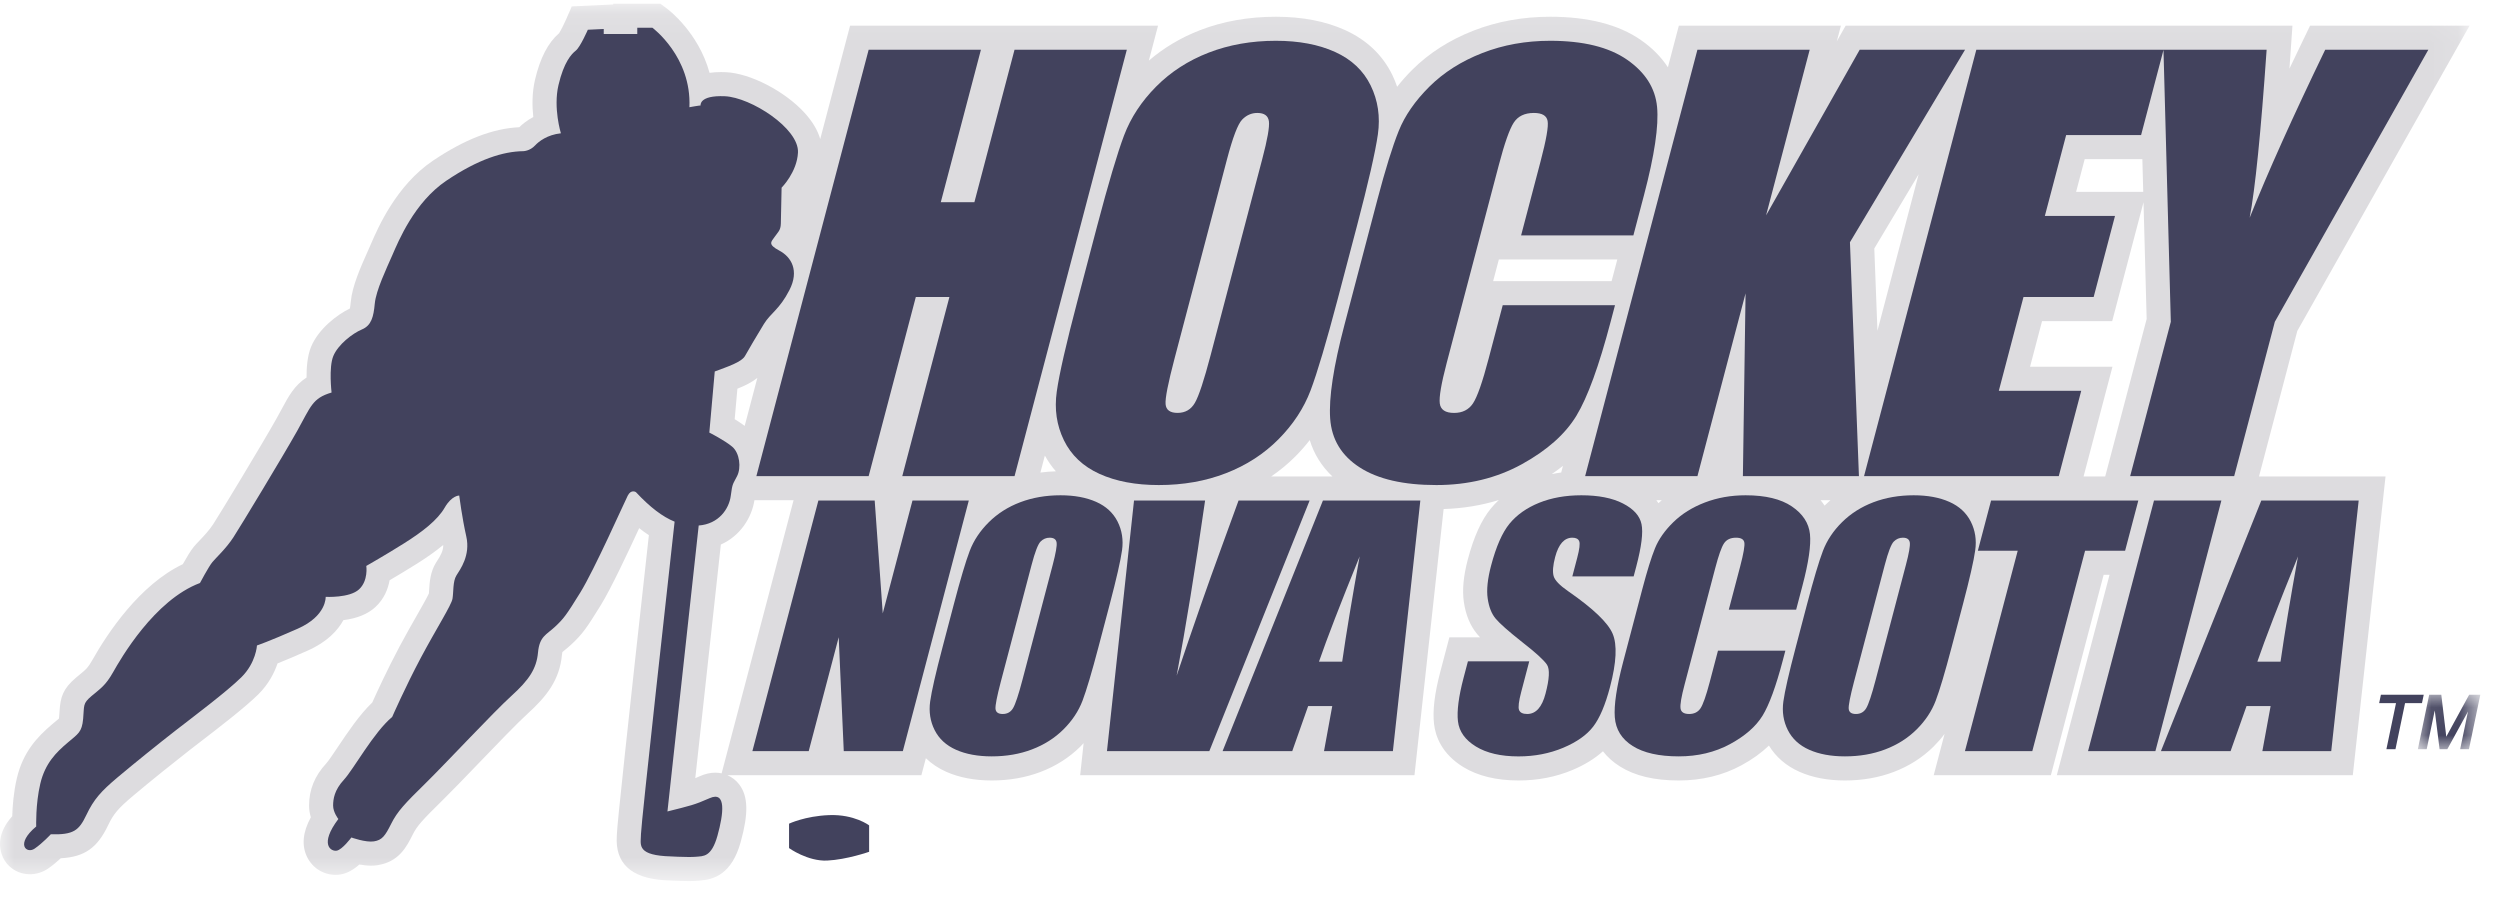
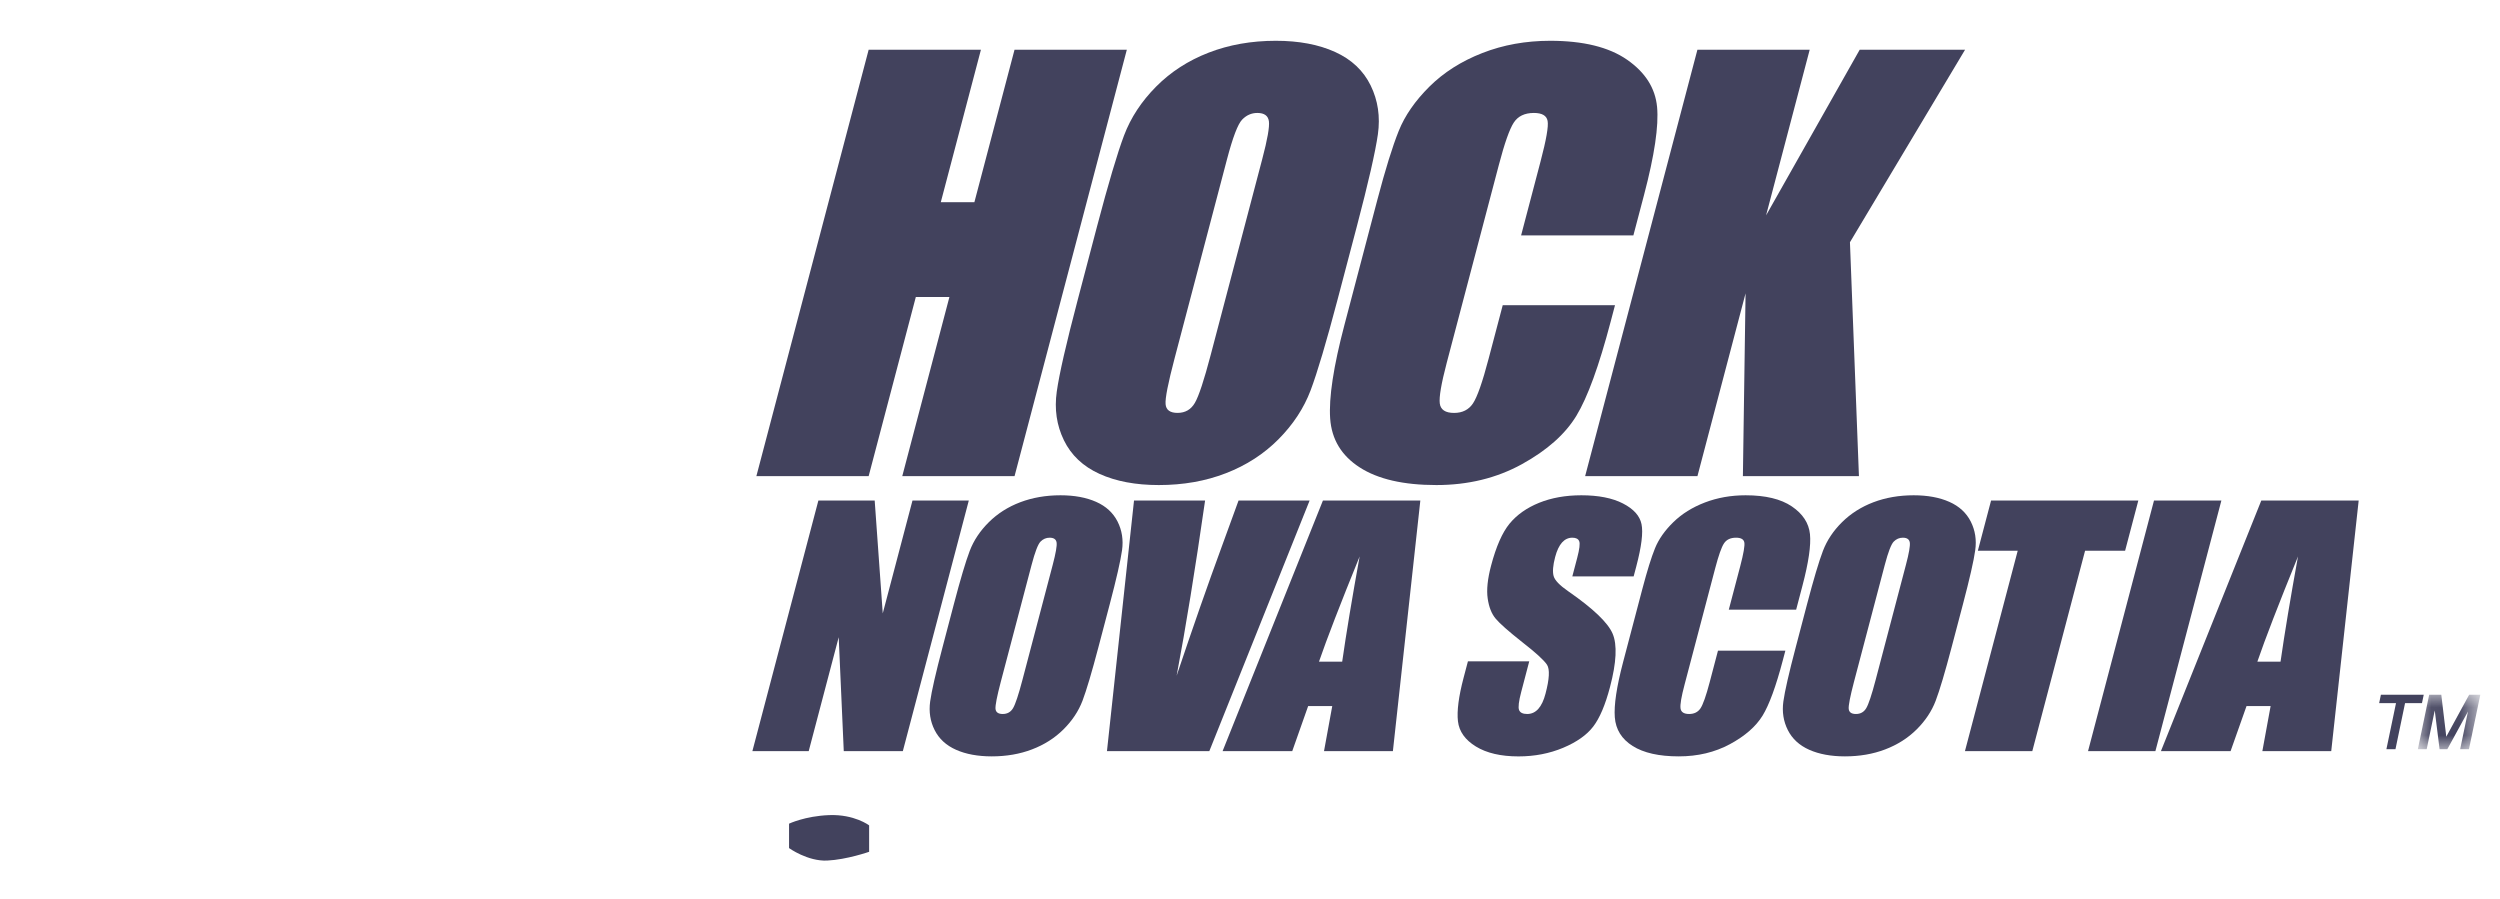
<svg xmlns="http://www.w3.org/2000/svg" xmlns:xlink="http://www.w3.org/1999/xlink" width="89px" height="32px" viewBox="0 0 89 32" version="1.1">
  <title>Group 43</title>
  <desc>Created with Sketch.</desc>
  <defs>
-     <polygon id="path-1" points="0 0.116 87.916 0.116 87.916 31.35 0 31.35" />
    <polygon id="path-3" points="0.026 0.057 2.249 0.057 2.249 1.995 0.026 1.995" />
  </defs>
  <g id="Design" stroke="none" stroke-width="1" fill="none" fill-rule="evenodd">
    <g id="(m)-nav-1" transform="translate(-163, -23)">
      <g id="Group-2-Copy">
        <g id="Group-43" transform="translate(163, 23)">
          <g id="Group-3" transform="translate(0, 0.016)">
            <mask id="mask-2" fill="white">
              <use xlink:href="#path-1" />
            </mask>
            <g id="Clip-2" />
            <path d="M74.945,16.947 L74.175,16.947 L75.204,13.039 L72.27,13.039 L72.697,11.416 L75.194,11.416 L76.309,7.183 L76.421,11.34 L74.945,16.947 Z M74.215,5.65 L76.268,5.65 L76.299,6.814 L73.909,6.814 L74.215,5.65 Z M66.837,11.759 L66.725,8.83 L68.303,6.189 L66.837,11.759 Z M64.972,17.967 C64.966,17.972 64.961,17.978 64.955,17.984 C64.913,17.92 64.866,17.855 64.813,17.791 L65.163,17.791 C65.098,17.848 65.033,17.906 64.972,17.967 L64.972,17.967 Z M59.041,17.897 C59.018,17.862 58.993,17.826 58.966,17.791 L59.16,17.791 C59.119,17.826 59.08,17.861 59.041,17.897 L59.041,17.897 Z M57.373,9.992 L53.156,9.992 L53.359,9.222 L57.576,9.222 L57.373,9.992 Z M55.579,16.805 C55.464,16.82 55.352,16.84 55.242,16.862 C55.381,16.767 55.514,16.67 55.641,16.569 L55.579,16.805 Z M46.517,16.947 L45.253,16.947 C45.566,16.733 45.857,16.493 46.123,16.225 C46.306,16.041 46.473,15.849 46.627,15.651 C46.777,16.146 47.049,16.582 47.434,16.947 L46.517,16.947 Z M37.038,16.807 L37.197,16.203 C37.31,16.404 37.439,16.592 37.589,16.763 C37.401,16.768 37.217,16.783 37.038,16.807 L37.038,16.807 Z M25.69,27.515 C25.617,27.5 25.542,27.491 25.465,27.491 C25.287,27.491 25.103,27.533 24.916,27.616 C24.856,27.643 24.802,27.666 24.752,27.687 L25.662,19.37 C26.364,19.058 26.765,18.4 26.858,17.791 L28.251,17.791 L25.69,27.515 Z M26.251,13.822 C26.516,13.716 26.763,13.598 26.962,13.435 L26.511,15.146 C26.4,15.063 26.276,14.981 26.155,14.907 L26.251,13.822 Z M81.784,11.765 L87.916,0.898 L82.239,0.898 L82.005,1.382 C81.832,1.739 81.665,2.088 81.504,2.429 C81.518,2.229 81.533,2.025 81.547,1.815 L81.611,0.898 L71.467,0.898 L69.697,0.898 L65.705,0.898 L65.39,1.456 L65.537,0.898 L59.767,0.898 L59.377,2.379 C59.139,2.014 58.817,1.687 58.413,1.407 C57.622,0.858 56.537,0.58 55.187,0.58 C54.217,0.58 53.298,0.746 52.458,1.074 C51.607,1.406 50.876,1.873 50.285,2.46 C50.084,2.659 49.902,2.864 49.738,3.073 C49.689,2.931 49.634,2.791 49.568,2.655 C49.22,1.942 48.654,1.404 47.885,1.055 C47.191,0.739 46.361,0.58 45.419,0.58 C44.45,0.58 43.541,0.741 42.719,1.059 C42.038,1.323 41.428,1.688 40.899,2.142 L41.226,0.898 L30.263,0.898 L29.2,4.934 C29.109,4.62 28.924,4.308 28.643,4.001 C27.936,3.226 26.704,2.591 25.839,2.554 C25.779,2.551 25.722,2.55 25.668,2.55 C25.522,2.55 25.386,2.559 25.26,2.577 C24.865,1.135 23.792,0.325 23.735,0.283 L23.508,0.116 L21.83,0.116 L21.83,0.143 L20.355,0.212 L20.142,0.7 C20.075,0.853 19.965,1.072 19.904,1.165 C19.509,1.508 19.229,2.049 19.048,2.816 C18.937,3.287 18.943,3.763 18.985,4.149 C18.755,4.273 18.589,4.412 18.486,4.513 C17.543,4.557 16.535,4.948 15.409,5.707 C14.109,6.584 13.458,8.088 13.212,8.655 L13.185,8.718 C13.155,8.786 13.122,8.859 13.088,8.937 C12.844,9.484 12.54,10.165 12.489,10.715 C12.477,10.841 12.465,10.918 12.456,10.966 C12.014,11.18 11.343,11.681 11.074,12.332 C10.943,12.65 10.911,13.069 10.913,13.424 C10.479,13.706 10.273,14.091 10.03,14.544 C9.972,14.651 9.908,14.771 9.832,14.905 C9.353,15.76 7.841,18.259 7.587,18.65 C7.445,18.868 7.247,19.076 7.102,19.228 C7.026,19.308 6.961,19.376 6.905,19.443 C6.79,19.581 6.636,19.84 6.508,20.069 C4.976,20.799 3.839,22.504 3.279,23.496 C3.13,23.76 3.06,23.817 2.851,23.988 C2.804,24.026 2.755,24.067 2.702,24.112 C2.244,24.5 2.149,24.803 2.121,25.295 C2.117,25.351 2.113,25.417 2.106,25.497 C2.104,25.525 2.101,25.548 2.098,25.565 C2.067,25.593 2.022,25.63 1.983,25.662 C1.94,25.698 1.893,25.737 1.842,25.78 C1.328,26.219 0.821,26.753 0.601,27.685 C0.483,28.183 0.445,28.7 0.435,29.041 C-0.094,29.632 -0.032,30.141 0.066,30.413 C0.219,30.835 0.612,31.107 1.066,31.107 C1.296,31.107 1.521,31.036 1.716,30.903 C1.879,30.791 2.037,30.655 2.164,30.538 C3.012,30.492 3.466,30.167 3.848,29.364 C4.043,28.956 4.209,28.76 4.741,28.312 C5.358,27.792 6.236,27.088 6.783,26.662 C6.888,26.581 7.011,26.486 7.147,26.382 C7.813,25.87 8.724,25.169 9.193,24.706 C9.569,24.334 9.771,23.926 9.88,23.602 C10.124,23.504 10.473,23.359 10.946,23.149 C11.648,22.839 12.024,22.428 12.225,22.061 C12.712,22 13.094,21.844 13.362,21.597 C13.679,21.305 13.815,20.945 13.87,20.641 C14.134,20.486 14.493,20.272 14.849,20.048 C15.217,19.816 15.524,19.597 15.779,19.385 C15.785,19.587 15.685,19.762 15.564,19.949 C15.548,19.973 15.534,19.995 15.522,20.015 C15.316,20.345 15.294,20.718 15.277,20.991 C15.275,21.027 15.272,21.074 15.269,21.11 C15.206,21.25 15.013,21.589 14.855,21.867 C14.665,22.2 14.449,22.577 14.226,22.997 C13.791,23.814 13.41,24.642 13.253,24.993 C12.799,25.425 12.376,26.057 12.029,26.575 C11.879,26.799 11.692,27.078 11.616,27.16 C11.203,27.605 11.003,28.097 11.003,28.664 C11.003,28.813 11.028,28.953 11.066,29.079 C10.775,29.613 10.732,30.09 10.937,30.502 C11.13,30.888 11.518,31.129 11.949,31.129 C12.009,31.129 12.069,31.124 12.126,31.114 C12.349,31.077 12.573,30.958 12.794,30.76 C12.927,30.785 13.07,30.802 13.207,30.802 C13.29,30.802 13.371,30.796 13.446,30.784 C14.209,30.662 14.478,30.124 14.695,29.691 C14.85,29.38 15.047,29.169 15.755,28.473 C16.072,28.162 16.541,27.675 17.038,27.158 C17.692,26.479 18.433,25.708 18.78,25.394 C19.456,24.782 19.923,24.191 20.006,23.293 C20.01,23.245 20.016,23.215 20.02,23.198 C20.042,23.178 20.079,23.148 20.108,23.125 C20.173,23.073 20.253,23.008 20.341,22.925 C20.738,22.555 20.883,22.345 21.387,21.53 C21.751,20.94 22.355,19.653 22.755,18.786 C22.871,18.879 22.986,18.962 23.1,19.036 C22.345,25.844 21.962,29.42 21.962,29.668 C21.962,29.695 21.96,29.722 21.958,29.749 C21.897,30.711 22.459,31.239 23.635,31.319 C23.657,31.32 24.175,31.35 24.541,31.35 C24.676,31.35 24.777,31.346 24.859,31.338 C24.875,31.336 24.89,31.335 24.906,31.334 C25.419,31.297 26.049,31.106 26.367,29.964 C26.651,28.945 26.636,28.331 26.316,27.91 C26.205,27.763 26.06,27.653 25.897,27.582 L32.801,27.582 L32.961,26.976 C33.164,27.173 33.407,27.336 33.689,27.461 C34.15,27.665 34.694,27.769 35.306,27.769 C35.928,27.769 36.512,27.667 37.043,27.465 C37.589,27.258 38.066,26.953 38.461,26.562 C38.501,26.522 38.539,26.481 38.577,26.44 L38.454,27.582 L42.258,27.582 L43.632,27.582 L50.355,27.582 L51.393,18.106 C52.083,18.084 52.74,17.977 53.359,17.784 C53.26,17.877 53.166,17.976 53.08,18.08 C52.738,18.496 52.467,19.093 52.253,19.905 C52.097,20.498 52.052,20.992 52.113,21.415 C52.181,21.878 52.34,22.262 52.587,22.557 C52.614,22.589 52.646,22.626 52.689,22.672 L51.598,22.672 L51.276,23.895 C51.07,24.675 50.997,25.285 51.052,25.759 C51.103,26.197 51.324,26.818 52.092,27.29 C52.61,27.607 53.272,27.769 54.059,27.769 C54.744,27.769 55.39,27.644 55.979,27.396 C56.413,27.214 56.775,26.99 57.065,26.729 C57.224,26.935 57.426,27.116 57.667,27.268 C58.203,27.605 58.889,27.769 59.765,27.769 C60.581,27.769 61.331,27.588 61.993,27.23 C62.378,27.022 62.705,26.786 62.974,26.526 C63.224,26.936 63.589,27.251 64.063,27.461 C64.524,27.665 65.067,27.769 65.68,27.769 C66.302,27.769 66.886,27.667 67.417,27.465 C67.963,27.258 68.44,26.953 68.835,26.562 C68.979,26.418 69.11,26.268 69.227,26.111 L68.84,27.582 L73.011,27.582 L74.89,20.446 L75.1,20.446 L73.222,27.582 L75.663,27.582 L77.393,27.582 L83.76,27.582 L83.947,25.873 L84.168,23.86 L84.925,16.947 L80.42,16.947 L81.784,11.765 Z" id="Fill-1" fill="#DDDCDF" mask="url(#mask-2)" />
          </g>
          <polygon id="Fill-4" fill="#42425D" points="30.924 16.95 32.603 10.574 33.799 10.574 32.121 16.95 36.118 16.95 40.115 1.771 36.117 1.771 34.688 7.199 33.492 7.199 34.921 1.771 30.924 1.771 26.927 16.95" />
          <path d="M41.815,12.759 L43.681,5.671 C43.887,4.89 44.066,4.419 44.219,4.26 C44.372,4.101 44.552,4.021 44.762,4.021 C45.008,4.021 45.145,4.119 45.173,4.316 C45.2,4.513 45.121,4.965 44.934,5.671 L43.098,12.646 C42.863,13.54 42.676,14.106 42.537,14.343 C42.399,14.581 42.193,14.699 41.921,14.699 C41.655,14.699 41.513,14.596 41.495,14.39 C41.476,14.184 41.583,13.64 41.815,12.759 M39.054,8.062 L38.371,10.659 C37.959,12.221 37.709,13.315 37.621,13.94 C37.532,14.565 37.617,15.143 37.876,15.675 C38.135,16.206 38.557,16.604 39.142,16.87 C39.727,17.136 40.431,17.268 41.254,17.268 C42.121,17.268 42.918,17.128 43.644,16.846 C44.37,16.565 44.994,16.162 45.515,15.637 C46.036,15.112 46.417,14.532 46.657,13.898 C46.896,13.264 47.217,12.184 47.619,10.659 L48.303,8.062 C48.714,6.499 48.964,5.405 49.053,4.78 C49.141,4.155 49.056,3.577 48.797,3.046 C48.538,2.515 48.116,2.116 47.531,1.851 C46.946,1.585 46.242,1.452 45.419,1.452 C44.551,1.452 43.755,1.593 43.029,1.874 C42.303,2.155 41.679,2.558 41.158,3.083 C40.637,3.608 40.256,4.188 40.016,4.822 C39.777,5.457 39.456,6.537 39.054,8.062" id="Fill-6" fill="#42425D" />
          <path d="M56.121,14.799 C56.519,14.142 56.925,13.028 57.338,11.457 L57.494,10.865 L53.497,10.865 L52.994,12.773 C52.775,13.606 52.589,14.136 52.438,14.361 C52.287,14.587 52.063,14.7 51.765,14.7 C51.455,14.7 51.285,14.587 51.256,14.362 C51.227,14.137 51.309,13.656 51.503,12.918 L53.36,5.868 C53.562,5.099 53.738,4.599 53.888,4.368 C54.037,4.137 54.276,4.021 54.605,4.021 C54.897,4.021 55.06,4.116 55.095,4.306 C55.131,4.497 55.047,4.975 54.845,5.742 L54.151,8.381 L58.148,8.381 L58.528,6.939 C58.901,5.522 59.055,4.478 58.992,3.807 C58.928,3.136 58.572,2.576 57.924,2.126 C57.277,1.677 56.364,1.452 55.187,1.452 C54.32,1.452 53.514,1.597 52.77,1.888 C52.025,2.179 51.398,2.577 50.888,3.083 C50.378,3.59 50.013,4.116 49.794,4.663 C49.574,5.21 49.319,6.03 49.031,7.124 L47.864,11.559 C47.472,13.046 47.302,14.16 47.354,14.901 C47.406,15.642 47.757,16.222 48.406,16.64 C49.055,17.059 49.965,17.268 51.136,17.268 C52.263,17.268 53.276,17.021 54.176,16.527 C55.075,16.032 55.723,15.456 56.121,14.799" id="Fill-8" fill="#42425D" />
          <polygon id="Fill-10" fill="#42425D" points="60.429 16.95 62.142 10.443 62.047 16.95 66.178 16.95 65.858 8.624 69.956 1.771 66.205 1.771 62.872 7.668 64.425 1.771 60.428 1.771 56.431 16.95" />
-           <path d="M73.292,16.95 L74.092,13.912 L71.158,13.912 L72.036,10.574 L74.534,10.574 L75.294,7.687 L72.797,7.687 L73.555,4.808 L76.223,4.808 L77.02,1.779 L77.281,11.456 L75.834,16.95 L79.537,16.95 L80.984,11.456 L86.449,1.771 L82.777,1.771 C81.632,4.139 80.736,6.133 80.088,7.752 C80.285,6.728 80.486,4.734 80.692,1.771 L77.022,1.771 L77.02,1.771 L70.357,1.771 L66.36,16.95 L73.292,16.95 Z" id="Fill-12" fill="#42425D" />
          <polygon id="Fill-14" fill="#42425D" points="32.484 17.82 31.426 21.836 31.139 17.82 29.134 17.82 26.785 26.74 28.79 26.74 29.858 22.685 30.038 26.74 32.141 26.74 34.489 17.82" />
          <path d="M37.476,20.112 L36.397,24.211 C36.259,24.736 36.148,25.069 36.066,25.208 C35.984,25.348 35.861,25.418 35.697,25.418 C35.538,25.418 35.452,25.357 35.44,25.236 C35.429,25.115 35.491,24.795 35.627,24.277 L36.724,20.112 C36.845,19.652 36.951,19.376 37.042,19.282 C37.133,19.189 37.242,19.142 37.367,19.142 C37.515,19.142 37.598,19.2 37.615,19.315 C37.632,19.431 37.585,19.697 37.476,20.112 M39.945,19.588 C39.996,19.221 39.943,18.881 39.786,18.569 C39.628,18.257 39.374,18.022 39.022,17.866 C38.67,17.71 38.247,17.632 37.753,17.632 C37.233,17.632 36.755,17.715 36.32,17.88 C35.885,18.045 35.513,18.282 35.202,18.591 C34.891,18.899 34.664,19.24 34.522,19.613 C34.38,19.986 34.191,20.62 33.955,21.517 L33.554,23.043 C33.312,23.961 33.165,24.604 33.114,24.971 C33.063,25.339 33.116,25.679 33.273,25.991 C33.43,26.303 33.685,26.537 34.037,26.693 C34.389,26.849 34.812,26.927 35.306,26.927 C35.826,26.927 36.304,26.845 36.738,26.679 C37.173,26.514 37.546,26.277 37.857,25.969 C38.168,25.66 38.395,25.319 38.537,24.947 C38.678,24.574 38.867,23.939 39.103,23.043 L39.505,21.517 C39.747,20.598 39.893,19.956 39.945,19.588" id="Fill-16" fill="#42425D" />
          <path d="M44.092,17.82 L43.488,19.478 C42.998,20.812 42.465,22.338 41.888,24.057 C42.21,22.356 42.548,20.277 42.901,17.82 L40.371,17.82 L39.408,26.74 L43.052,26.74 L46.622,17.82 L44.092,17.82 Z" id="Fill-18" fill="#42425D" />
          <path d="M47.782,23.555 L46.956,23.555 C47.227,22.766 47.709,21.517 48.403,19.809 C48.134,21.296 47.927,22.545 47.782,23.555 L47.782,23.555 Z M43.524,26.74 L46.004,26.74 L46.57,25.137 L47.428,25.137 L47.135,26.74 L49.587,26.74 L50.564,17.819 L47.096,17.819 L43.524,26.74 Z" id="Fill-20" fill="#42425D" />
          <path d="M57.409,22.558 C57.241,22.165 56.714,21.662 55.829,21.049 C55.52,20.836 55.347,20.654 55.308,20.504 C55.267,20.353 55.285,20.129 55.363,19.831 C55.424,19.599 55.506,19.427 55.608,19.313 C55.711,19.199 55.833,19.142 55.975,19.142 C56.105,19.142 56.187,19.184 56.22,19.269 C56.254,19.353 56.23,19.549 56.149,19.858 L55.975,20.519 L58.158,20.519 L58.251,20.167 C58.438,19.458 58.5,18.955 58.438,18.66 C58.377,18.364 58.157,18.119 57.778,17.924 C57.399,17.729 56.904,17.632 56.294,17.632 C55.736,17.632 55.236,17.721 54.794,17.899 C54.353,18.078 54.002,18.325 53.742,18.64 C53.482,18.956 53.262,19.456 53.082,20.139 C52.957,20.613 52.917,21.002 52.962,21.307 C53.006,21.612 53.1,21.851 53.245,22.023 C53.389,22.196 53.703,22.474 54.187,22.856 C54.672,23.234 54.968,23.504 55.074,23.666 C55.177,23.827 55.159,24.171 55.02,24.696 C54.958,24.935 54.872,25.115 54.764,25.236 C54.656,25.357 54.523,25.418 54.367,25.418 C54.211,25.418 54.114,25.37 54.078,25.274 C54.042,25.179 54.068,24.964 54.156,24.63 L54.441,23.544 L52.258,23.544 L52.104,24.128 C51.928,24.797 51.861,25.313 51.903,25.677 C51.945,26.04 52.158,26.34 52.541,26.575 C52.924,26.81 53.43,26.928 54.059,26.928 C54.632,26.928 55.161,26.825 55.647,26.622 C56.132,26.418 56.49,26.165 56.72,25.864 C56.95,25.563 57.149,25.095 57.316,24.459 C57.547,23.585 57.577,22.951 57.409,22.558" id="Fill-22" fill="#42425D" />
          <path d="M61.16,23.164 L60.865,24.285 C60.736,24.775 60.626,25.086 60.536,25.219 C60.446,25.351 60.312,25.418 60.134,25.418 C59.948,25.418 59.845,25.351 59.827,25.219 C59.808,25.087 59.856,24.804 59.971,24.371 L61.062,20.227 C61.181,19.775 61.284,19.482 61.373,19.346 C61.462,19.21 61.606,19.142 61.803,19.142 C61.978,19.142 62.076,19.198 62.098,19.31 C62.12,19.421 62.071,19.703 61.953,20.154 L61.545,21.704 L63.943,21.704 L64.166,20.856 C64.386,20.024 64.475,19.41 64.435,19.016 C64.394,18.622 64.179,18.292 63.789,18.028 C63.399,17.764 62.85,17.632 62.144,17.632 C61.623,17.632 61.14,17.718 60.695,17.888 C60.249,18.059 59.874,18.293 59.569,18.591 C59.265,18.888 59.048,19.198 58.918,19.519 C58.787,19.841 58.638,20.323 58.468,20.966 L57.782,23.572 C57.552,24.446 57.454,25.101 57.487,25.536 C57.521,25.972 57.733,26.312 58.124,26.558 C58.515,26.804 59.062,26.927 59.765,26.927 C60.441,26.927 61.048,26.782 61.586,26.492 C62.124,26.201 62.511,25.862 62.748,25.476 C62.984,25.09 63.224,24.435 63.467,23.512 L63.559,23.164 L61.16,23.164 Z" id="Fill-24" fill="#42425D" />
          <path d="M67.85,20.112 L66.771,24.211 C66.633,24.736 66.522,25.069 66.44,25.208 C66.358,25.348 66.235,25.418 66.071,25.418 C65.912,25.418 65.826,25.357 65.814,25.236 C65.803,25.115 65.865,24.795 66.001,24.277 L67.098,20.112 C67.219,19.652 67.325,19.376 67.416,19.282 C67.507,19.189 67.616,19.142 67.741,19.142 C67.889,19.142 67.972,19.2 67.989,19.315 C68.006,19.431 67.96,19.697 67.85,20.112 M70.16,18.569 C70.002,18.257 69.748,18.022 69.396,17.866 C69.044,17.71 68.621,17.632 68.127,17.632 C67.607,17.632 67.129,17.715 66.694,17.88 C66.26,18.045 65.887,18.282 65.575,18.591 C65.264,18.899 65.038,19.24 64.896,19.613 C64.754,19.986 64.565,20.62 64.329,21.517 L63.928,23.043 C63.686,23.961 63.539,24.604 63.488,24.971 C63.437,25.339 63.49,25.679 63.647,25.991 C63.804,26.303 64.059,26.537 64.411,26.693 C64.763,26.849 65.186,26.927 65.68,26.927 C66.2,26.927 66.678,26.845 67.112,26.679 C67.547,26.514 67.92,26.277 68.231,25.969 C68.542,25.66 68.769,25.319 68.91,24.947 C69.052,24.574 69.241,23.939 69.477,23.043 L69.879,21.517 C70.121,20.598 70.267,19.956 70.318,19.588 C70.37,19.221 70.317,18.881 70.16,18.569" id="Fill-26" fill="#42425D" />
          <polygon id="Fill-28" fill="#42425D" points="76.124 17.82 70.882 17.82 70.412 19.605 71.831 19.605 69.952 26.74 72.35 26.74 74.229 19.605 75.654 19.605" />
          <polygon id="Fill-30" fill="#42425D" points="76.682 17.82 74.334 26.74 76.732 26.74 79.081 17.82" />
          <path d="M81.187,23.555 L80.362,23.555 C80.632,22.766 81.114,21.517 81.809,19.809 C81.539,21.296 81.332,22.545 81.187,23.555 L81.187,23.555 Z M76.929,26.74 L79.409,26.74 L79.976,25.137 L80.834,25.137 L80.54,26.74 L82.992,26.74 L83.969,17.819 L80.502,17.819 L76.929,26.74 Z" id="Fill-32" fill="#42425D" />
-           <path d="M28.103,10.328 C28.461,9.632 28.17,9.148 27.745,8.922 C27.321,8.697 27.454,8.611 27.573,8.438 C27.692,8.266 27.792,8.206 27.798,7.961 C27.805,7.715 27.825,6.681 27.825,6.681 C27.825,6.681 28.375,6.131 28.408,5.428 C28.449,4.571 26.731,3.466 25.803,3.426 C24.874,3.386 24.941,3.755 24.941,3.755 C24.894,3.753 24.543,3.817 24.543,3.817 C24.623,2.02 23.226,0.988 23.226,0.988 L22.687,0.988 L22.687,1.211 L21.493,1.211 L21.493,1.032 L20.927,1.059 C20.927,1.059 20.658,1.675 20.499,1.801 C20.339,1.927 20.074,2.213 19.882,3.028 C19.69,3.844 19.968,4.745 19.968,4.745 C19.478,4.798 19.176,5.041 19.053,5.174 C18.861,5.382 18.625,5.382 18.625,5.382 C17.917,5.391 17.029,5.665 15.888,6.434 C14.748,7.203 14.182,8.591 13.97,9.077 C13.758,9.563 13.387,10.332 13.342,10.81 C13.298,11.287 13.219,11.588 12.883,11.729 C12.547,11.87 12.034,12.268 11.866,12.675 C11.698,13.082 11.804,13.974 11.804,13.974 C11.115,14.178 11.07,14.465 10.58,15.34 C10.089,16.215 8.564,18.735 8.306,19.133 C8.047,19.53 7.696,19.849 7.563,20.008 C7.431,20.167 7.119,20.755 7.119,20.755 C5.492,21.365 4.295,23.455 4.025,23.933 C3.755,24.41 3.574,24.512 3.256,24.781 C2.938,25.051 3.004,25.109 2.96,25.59 C2.915,26.072 2.787,26.116 2.398,26.448 C2.009,26.779 1.607,27.168 1.435,27.898 C1.262,28.627 1.289,29.423 1.289,29.423 C0.531,30.056 0.946,30.407 1.231,30.212 C1.517,30.016 1.808,29.701 1.808,29.701 C2.624,29.721 2.809,29.568 3.075,29.012 C3.34,28.454 3.598,28.169 4.188,27.672 C4.779,27.175 5.66,26.465 6.257,26.001 C6.854,25.537 8.067,24.629 8.591,24.112 C9.115,23.595 9.148,22.978 9.148,22.978 C9.148,22.978 9.566,22.839 10.6,22.381 C11.634,21.924 11.594,21.248 11.594,21.248 C11.594,21.248 12.443,21.294 12.781,20.982 C13.119,20.671 13.04,20.147 13.04,20.147 C13.04,20.147 13.729,19.756 14.392,19.338 C15.055,18.92 15.579,18.509 15.831,18.072 C16.083,17.634 16.348,17.641 16.348,17.641 C16.348,17.641 16.448,18.423 16.6,19.099 C16.753,19.776 16.381,20.273 16.249,20.485 C16.116,20.697 16.149,21.082 16.109,21.314 C16.07,21.546 15.533,22.381 14.982,23.416 C14.432,24.45 13.961,25.524 13.961,25.524 C13.305,26.068 12.582,27.394 12.244,27.758 C11.906,28.123 11.859,28.441 11.859,28.68 C11.859,28.919 12.045,29.157 12.045,29.157 C11.356,30.072 11.787,30.318 11.986,30.284 C12.184,30.251 12.509,29.814 12.509,29.814 C12.509,29.814 13.02,29.999 13.311,29.953 C13.603,29.907 13.709,29.761 13.928,29.323 C14.147,28.885 14.412,28.607 15.155,27.878 C15.897,27.148 17.575,25.345 18.205,24.775 C18.834,24.205 19.1,23.807 19.153,23.23 C19.206,22.653 19.451,22.6 19.756,22.315 C20.061,22.03 20.154,21.911 20.658,21.095 C21.162,20.28 22.226,17.883 22.348,17.644 C22.471,17.405 22.64,17.521 22.64,17.521 C23.146,18.063 23.589,18.398 24.016,18.571 C23.847,20.092 22.819,29.359 22.819,29.683 C22.819,30.037 22.642,30.408 23.685,30.479 C23.685,30.479 24.512,30.528 24.773,30.501 C25.034,30.475 25.325,30.528 25.542,29.75 C25.758,28.972 25.864,28.148 25.263,28.415 C24.715,28.658 24.583,28.68 23.761,28.888 L24.874,18.708 L24.874,18.708 C25.591,18.655 25.955,18.112 26.015,17.654 C26.074,17.197 26.088,17.25 26.24,16.95 C26.393,16.65 26.333,16.129 26.068,15.904 C25.803,15.678 25.252,15.4 25.252,15.4 L25.445,13.225 C25.902,13.053 26.399,12.894 26.525,12.668 C26.651,12.443 26.95,11.932 27.195,11.534 C27.44,11.137 27.745,11.024 28.103,10.328" id="Fill-34" fill="#42425D" />
          <path d="M29.516,29.018 C28.66,29.051 28.09,29.323 28.09,29.323 L28.09,30.192 C28.09,30.192 28.753,30.669 29.449,30.636 C30.145,30.603 30.941,30.324 30.941,30.324 L30.941,29.383 C30.941,29.383 30.414,28.983 29.516,29.018" id="Fill-36" fill="#42425D" />
          <polygon id="Fill-38" fill="#42425D" points="86.285 24.733 84.76 24.733 84.698 25.032 85.298 25.032 84.956 26.671 85.279 26.671 85.62 25.032 86.222 25.032" />
          <g id="Group-42" transform="translate(86.05, 24.676)">
            <mask id="mask-4" fill="white">
              <use xlink:href="#path-3" />
            </mask>
            <g id="Clip-41" />
            <path d="M1.852,0.057 L1.135,1.371 C1.098,1.44 1.065,1.501 1.037,1.552 C1.033,1.51 1.027,1.462 1.021,1.408 L0.86,0.057 L0.429,0.057 L0.026,1.995 L0.34,1.995 L0.627,0.615 L0.799,1.995 L1.075,1.995 L1.811,0.652 L1.532,1.995 L1.845,1.995 L2.249,0.057 L1.852,0.057 Z" id="Fill-40" fill="#42425D" mask="url(#mask-4)" />
          </g>
        </g>
      </g>
    </g>
  </g>
</svg>